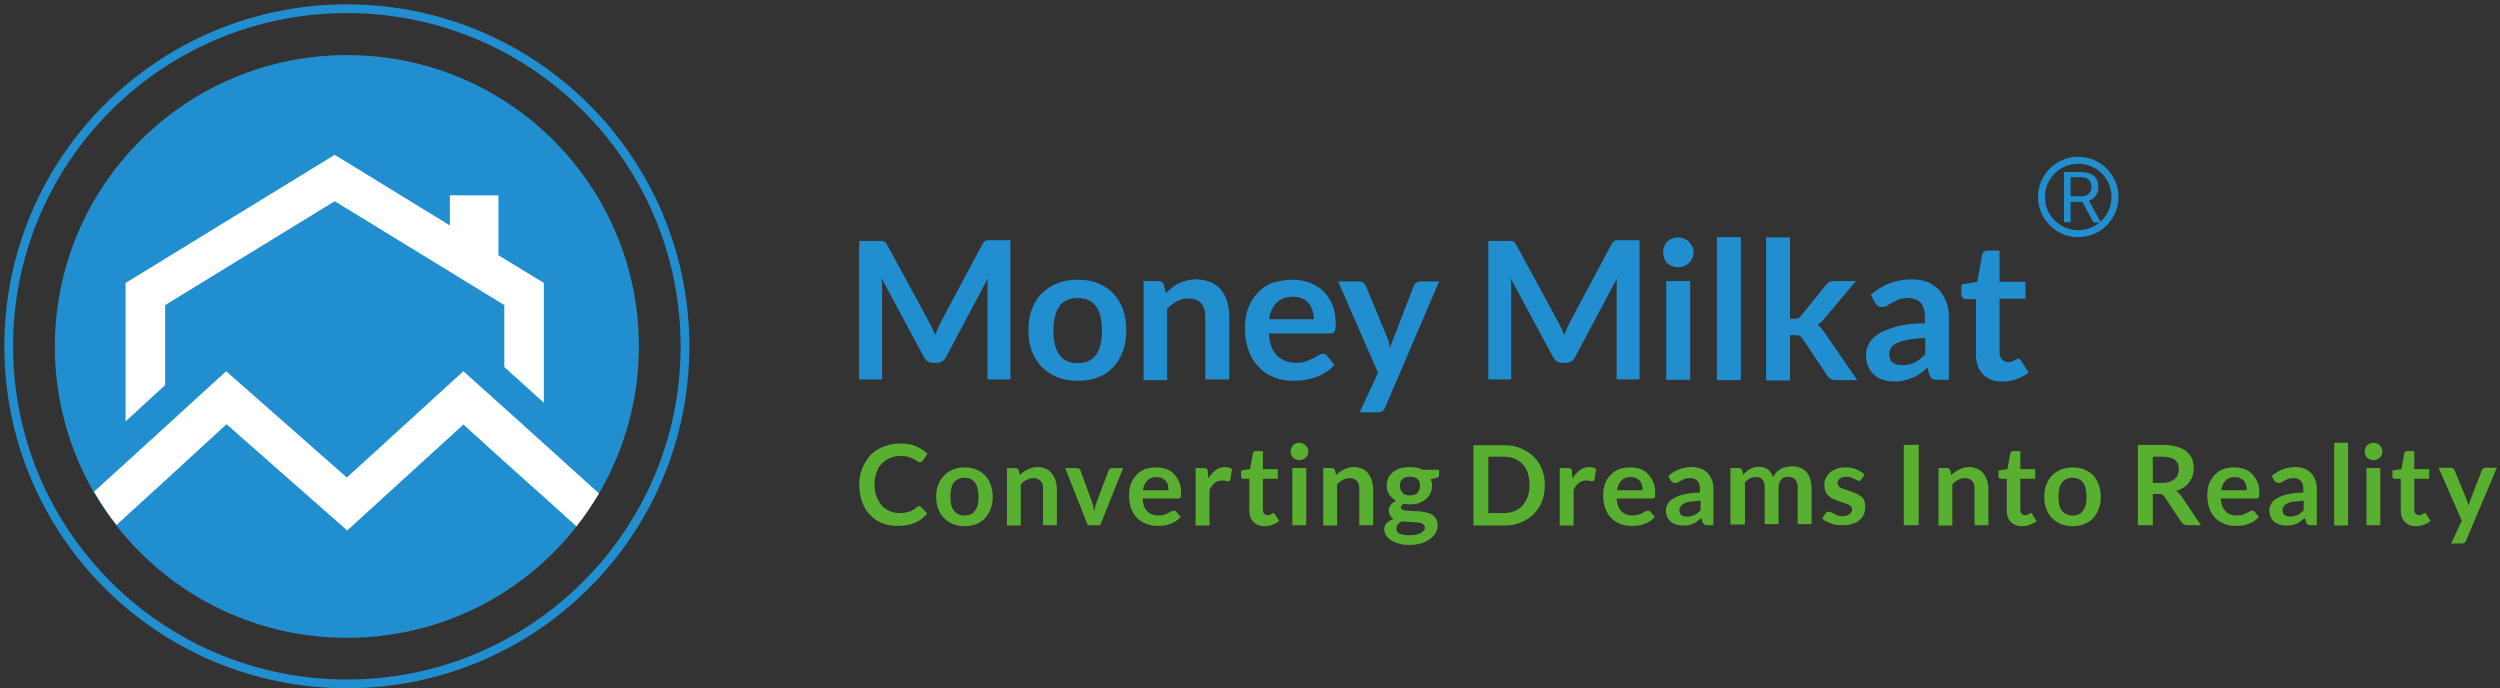
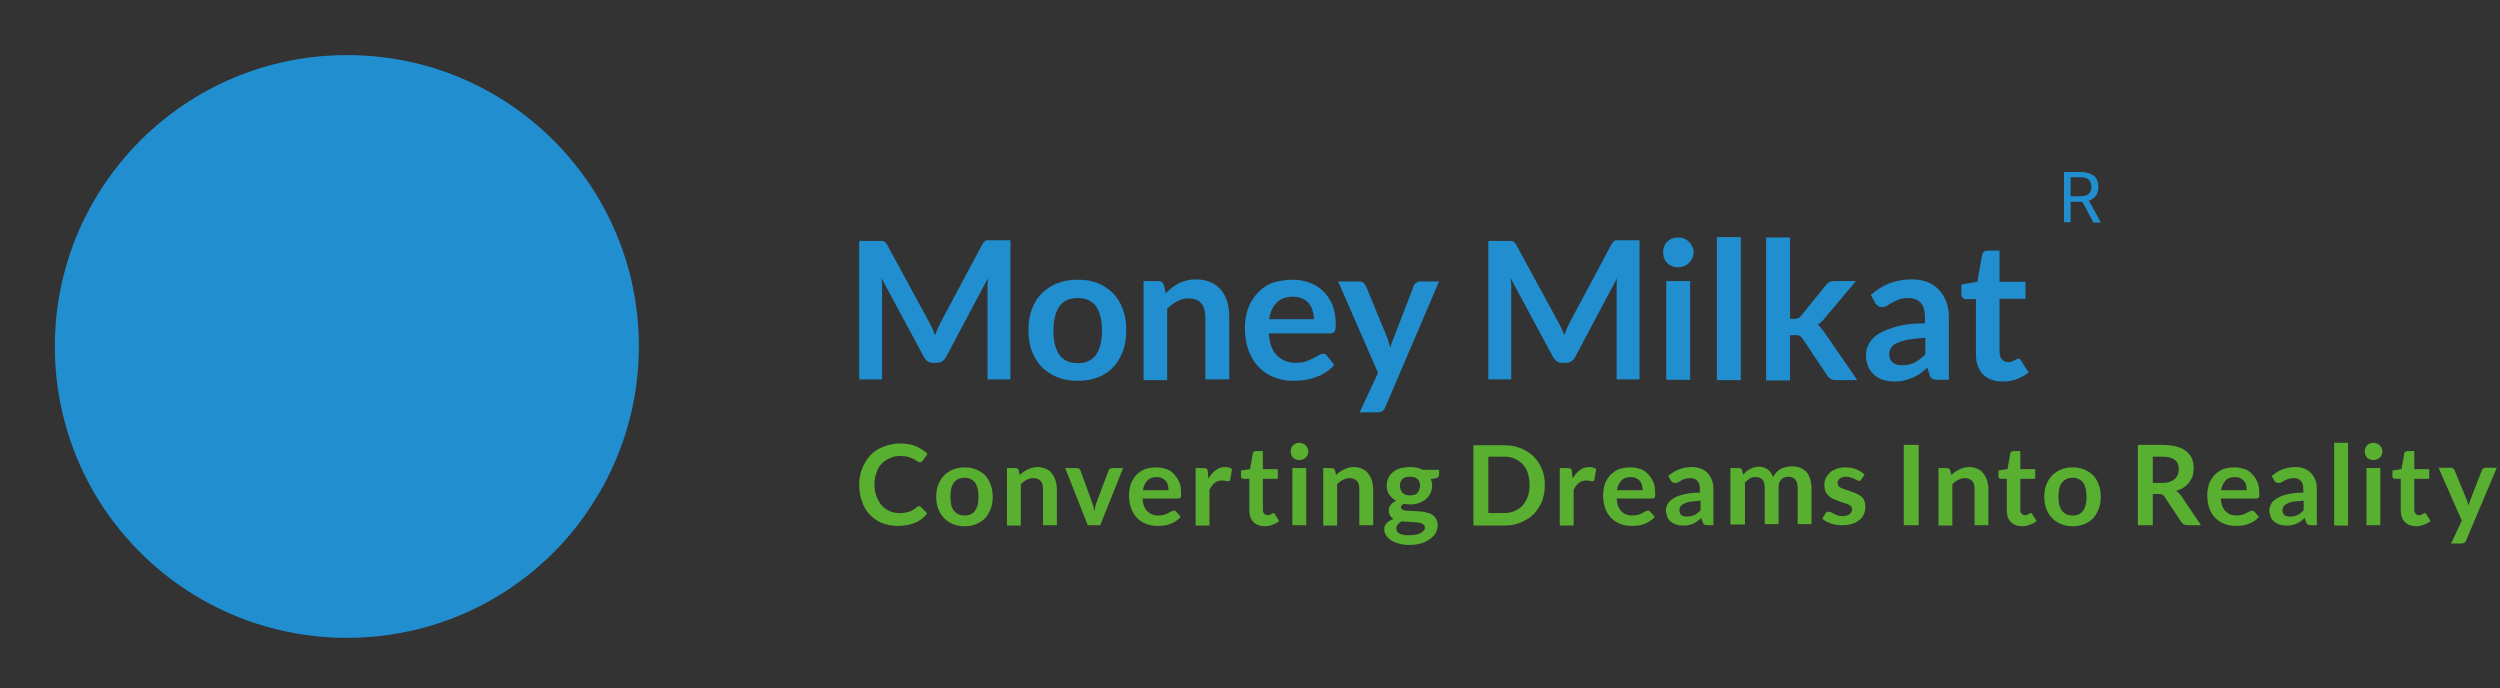
<svg xmlns="http://www.w3.org/2000/svg" width="287" height="79" viewBox="0 0 287 79" fill="none">
  <rect x="0" y="0" width="287" height="79" fill="#333333" stroke="none" />
-   <path fill-rule="evenodd" clip-rule="evenodd" d="M78.637 39.755C78.637 61.179 61.238 78.509 39.818 78.509C18.359 78.509 1 61.139 1 39.755C1 18.33 18.399 1 39.818 1C61.278 1 78.637 18.37 78.637 39.755Z" stroke="#218FCF" stroke-width="1" stroke-miterlimit="22.926" />
  <path fill-rule="evenodd" clip-rule="evenodd" d="M73.342 39.755C73.342 45.916 71.67 51.679 68.763 56.648C67.967 57.959 67.131 59.231 66.176 60.463C60.044 68.254 50.529 73.223 39.819 73.223C29.069 73.223 19.474 68.174 13.343 60.304C12.387 59.112 11.551 57.84 10.755 56.489C7.928 51.56 6.296 45.876 6.296 39.794C6.296 21.311 21.306 6.326 39.819 6.326C58.332 6.287 73.342 21.272 73.342 39.755Z" fill="#218FCF" />
-   <path fill-rule="evenodd" clip-rule="evenodd" d="M62.433 32.48V46.233L57.895 42.139V35.024L38.426 23.1L18.957 35.024V44.206L14.418 48.38V32.48L38.426 17.774L51.644 25.882V22.424H57.218V29.301L62.433 32.48Z" fill="white" />
-   <path fill-rule="evenodd" clip-rule="evenodd" d="M68.764 56.648C67.967 57.959 67.131 59.231 66.176 60.424L62.473 57.085L57.895 52.991L53.196 48.738L39.859 60.901L26.004 48.698L18.997 55.137L14.418 59.311L13.383 60.265C12.427 59.072 11.591 57.8 10.795 56.449L14.418 53.15L18.997 48.976L25.964 42.617L39.819 54.819L53.196 42.617L57.934 46.87L62.473 50.964L68.764 56.648Z" fill="white" />
  <path fill-rule="evenodd" clip-rule="evenodd" d="M105.524 58.106C105.604 58.106 105.684 58.146 105.763 58.225L106.44 58.941C106.082 59.418 105.604 59.776 105.047 60.014C104.489 60.253 103.852 60.372 103.056 60.372C102.379 60.372 101.742 60.253 101.185 60.014C100.707 59.815 100.229 59.497 99.831 59.06C99.433 58.663 99.154 58.146 98.955 57.55C98.756 56.993 98.637 56.357 98.637 55.642C98.637 54.966 98.756 54.33 98.995 53.734C99.234 53.177 99.552 52.661 99.951 52.224C100.349 51.826 100.866 51.468 101.463 51.27C102.061 51.031 102.698 50.912 103.375 50.912C104.051 50.912 104.649 51.031 105.166 51.23C105.684 51.468 106.122 51.746 106.48 52.104L105.923 52.899C105.883 52.939 105.843 52.979 105.803 53.018C105.763 53.058 105.684 53.058 105.564 53.058C105.485 53.058 105.365 53.018 105.286 52.939C105.166 52.859 105.047 52.78 104.887 52.7C104.728 52.621 104.529 52.541 104.29 52.462C104.051 52.383 103.733 52.343 103.375 52.343C102.937 52.343 102.538 52.422 102.18 52.581C101.822 52.74 101.503 52.939 101.225 53.217C100.946 53.495 100.747 53.853 100.627 54.251C100.468 54.648 100.389 55.085 100.389 55.602C100.389 56.119 100.468 56.596 100.627 56.993C100.787 57.391 100.986 57.748 101.225 58.027C101.463 58.305 101.782 58.504 102.101 58.663C102.459 58.822 102.817 58.901 103.215 58.901C103.454 58.901 103.653 58.901 103.852 58.861C104.051 58.822 104.211 58.782 104.37 58.742C104.529 58.702 104.688 58.623 104.808 58.543C104.967 58.464 105.087 58.345 105.246 58.225C105.286 58.186 105.325 58.146 105.365 58.146C105.405 58.146 105.485 58.106 105.524 58.106ZM110.74 53.654C111.218 53.654 111.656 53.734 112.054 53.893C112.452 54.052 112.81 54.29 113.089 54.569C113.368 54.847 113.567 55.205 113.726 55.642C113.885 56.039 113.965 56.516 113.965 57.033C113.965 57.55 113.885 58.027 113.726 58.424C113.567 58.822 113.368 59.179 113.089 59.497C112.81 59.776 112.452 60.014 112.054 60.173C111.656 60.332 111.218 60.412 110.74 60.412C110.262 60.412 109.824 60.332 109.426 60.173C109.028 60.014 108.67 59.776 108.391 59.497C108.112 59.219 107.873 58.861 107.714 58.424C107.555 58.027 107.475 57.55 107.475 57.033C107.475 56.516 107.555 56.039 107.714 55.642C107.873 55.244 108.073 54.887 108.391 54.569C108.67 54.29 109.028 54.052 109.426 53.893C109.824 53.734 110.262 53.654 110.74 53.654ZM110.74 59.179C111.297 59.179 111.696 58.981 111.934 58.623C112.213 58.265 112.333 57.709 112.333 57.033C112.333 56.318 112.213 55.801 111.934 55.403C111.656 55.046 111.258 54.847 110.74 54.847C110.183 54.847 109.785 55.046 109.506 55.403C109.227 55.761 109.108 56.318 109.108 57.033C109.108 57.748 109.227 58.265 109.506 58.623C109.785 58.981 110.183 59.179 110.74 59.179ZM115.597 60.292V53.734H116.553C116.752 53.734 116.911 53.813 116.951 54.012L117.07 54.529C117.19 54.41 117.349 54.29 117.508 54.171C117.668 54.052 117.827 53.972 117.986 53.893C118.145 53.813 118.344 53.734 118.504 53.694C118.703 53.654 118.902 53.615 119.101 53.615C119.459 53.615 119.778 53.694 120.056 53.813C120.335 53.933 120.574 54.092 120.733 54.33C120.932 54.569 121.052 54.807 121.171 55.125C121.251 55.443 121.33 55.761 121.33 56.119V60.292H119.738V56.119C119.738 55.721 119.658 55.403 119.459 55.205C119.26 55.006 118.981 54.887 118.623 54.887C118.344 54.887 118.106 54.966 117.867 55.085C117.628 55.205 117.389 55.364 117.19 55.602V60.332H115.597V60.292ZM126.307 60.292H124.874L122.286 53.734H123.6C123.719 53.734 123.799 53.774 123.879 53.813C123.958 53.853 123.998 53.933 124.038 54.012L125.312 57.51C125.391 57.709 125.431 57.907 125.511 58.106C125.551 58.305 125.591 58.504 125.63 58.702C125.67 58.504 125.71 58.305 125.75 58.106C125.79 57.907 125.869 57.709 125.949 57.51L127.263 54.012C127.303 53.933 127.342 53.853 127.422 53.813C127.502 53.774 127.581 53.734 127.701 53.734H128.935L126.307 60.292ZM132.757 53.654C133.155 53.654 133.553 53.734 133.912 53.853C134.27 53.972 134.549 54.171 134.788 54.449C135.026 54.688 135.225 55.006 135.385 55.364C135.544 55.721 135.584 56.158 135.584 56.636C135.584 56.755 135.584 56.874 135.584 56.914C135.584 56.993 135.544 57.073 135.544 57.112C135.504 57.152 135.464 57.192 135.425 57.192C135.385 57.192 135.305 57.232 135.225 57.232H131.164C131.204 57.907 131.403 58.385 131.722 58.702C132.04 59.02 132.438 59.179 132.956 59.179C133.195 59.179 133.434 59.14 133.633 59.1C133.832 59.02 133.991 58.981 134.111 58.901C134.23 58.822 134.35 58.782 134.469 58.702C134.588 58.663 134.668 58.623 134.788 58.623C134.867 58.623 134.907 58.623 134.947 58.663C134.987 58.702 135.026 58.742 135.066 58.782L135.544 59.338C135.385 59.537 135.186 59.696 134.947 59.855C134.748 59.974 134.509 60.094 134.27 60.173C134.031 60.253 133.792 60.332 133.553 60.332C133.314 60.372 133.076 60.372 132.837 60.372C132.399 60.372 131.961 60.292 131.563 60.133C131.164 59.974 130.846 59.776 130.527 59.458C130.249 59.179 130.01 58.782 129.851 58.345C129.691 57.907 129.612 57.391 129.612 56.834C129.612 56.397 129.691 55.96 129.811 55.562C129.97 55.165 130.169 54.847 130.448 54.529C130.727 54.251 131.045 54.012 131.443 53.853C131.841 53.734 132.279 53.654 132.757 53.654ZM132.797 54.767C132.319 54.767 131.961 54.887 131.722 55.165C131.443 55.443 131.284 55.801 131.204 56.278H134.15C134.15 56.079 134.111 55.88 134.071 55.682C134.031 55.483 133.912 55.324 133.832 55.205C133.713 55.085 133.553 54.966 133.394 54.887C133.235 54.807 133.036 54.767 132.797 54.767ZM137.256 60.292V53.734H138.172C138.331 53.734 138.45 53.774 138.53 53.813C138.61 53.893 138.649 53.972 138.649 54.131L138.729 54.926C138.968 54.529 139.247 54.211 139.565 53.972C139.884 53.734 140.242 53.615 140.64 53.615C140.959 53.615 141.237 53.694 141.436 53.853L141.237 55.046C141.237 55.125 141.197 55.165 141.158 55.205C141.118 55.244 141.038 55.244 140.998 55.244C140.919 55.244 140.839 55.244 140.72 55.205C140.6 55.165 140.481 55.165 140.282 55.165C139.963 55.165 139.685 55.244 139.446 55.443C139.207 55.642 139.008 55.88 138.848 56.238V60.332H137.256V60.292ZM145.219 60.412C144.661 60.412 144.223 60.253 143.905 59.935C143.586 59.617 143.427 59.179 143.427 58.623V54.966H142.75C142.671 54.966 142.591 54.926 142.551 54.887C142.472 54.847 142.472 54.767 142.472 54.648V54.012L143.507 53.853L143.825 52.065C143.825 51.985 143.865 51.906 143.945 51.866C144.024 51.826 144.064 51.786 144.184 51.786H144.98V53.853H146.692V54.966H144.98V58.504C144.98 58.702 145.02 58.861 145.139 58.981C145.258 59.1 145.378 59.14 145.537 59.14C145.617 59.14 145.696 59.14 145.776 59.1C145.856 59.06 145.896 59.06 145.935 59.02C145.975 58.981 146.015 58.981 146.055 58.941C146.095 58.901 146.134 58.901 146.174 58.901C146.214 58.901 146.254 58.901 146.294 58.941C146.333 58.981 146.373 58.981 146.373 59.06L146.851 59.815C146.612 60.014 146.373 60.133 146.055 60.253C145.856 60.332 145.537 60.412 145.219 60.412ZM149.956 53.734V60.292H148.364V53.734H149.956ZM150.195 51.826C150.195 51.945 150.156 52.104 150.116 52.224C150.076 52.343 149.996 52.462 149.877 52.541C149.797 52.621 149.678 52.7 149.558 52.74C149.439 52.78 149.319 52.82 149.16 52.82C149.041 52.82 148.882 52.78 148.762 52.74C148.643 52.7 148.523 52.621 148.444 52.541C148.364 52.462 148.284 52.343 148.245 52.224C148.205 52.104 148.165 51.985 148.165 51.826C148.165 51.667 148.205 51.548 148.245 51.428C148.284 51.309 148.364 51.19 148.444 51.111C148.523 51.031 148.643 50.952 148.762 50.912C148.882 50.872 149.001 50.832 149.16 50.832C149.319 50.832 149.439 50.872 149.558 50.912C149.678 50.952 149.797 51.031 149.877 51.111C149.956 51.19 150.036 51.309 150.116 51.428C150.156 51.587 150.195 51.707 150.195 51.826ZM151.907 60.292V53.734H152.863C153.062 53.734 153.221 53.813 153.261 54.012L153.38 54.529C153.5 54.41 153.659 54.29 153.818 54.171C153.978 54.052 154.137 53.972 154.296 53.893C154.455 53.813 154.655 53.734 154.814 53.694C155.013 53.654 155.212 53.615 155.411 53.615C155.769 53.615 156.088 53.694 156.366 53.813C156.645 53.933 156.884 54.092 157.043 54.33C157.242 54.569 157.362 54.807 157.481 55.125C157.561 55.443 157.641 55.761 157.641 56.119V60.292H156.048V56.119C156.048 55.721 155.968 55.403 155.769 55.205C155.57 55.006 155.292 54.887 154.933 54.887C154.655 54.887 154.416 54.966 154.177 55.085C153.938 55.205 153.699 55.364 153.5 55.602V60.332H151.907V60.292ZM161.861 53.615C162.139 53.615 162.418 53.654 162.657 53.694C162.896 53.734 163.135 53.853 163.334 53.933H165.205V54.529C165.205 54.608 165.165 54.688 165.125 54.767C165.086 54.807 165.006 54.847 164.847 54.887L164.25 55.006C164.289 55.125 164.329 55.244 164.369 55.364C164.409 55.483 164.409 55.602 164.409 55.761C164.409 56.079 164.329 56.357 164.21 56.636C164.09 56.914 163.891 57.112 163.692 57.311C163.453 57.51 163.175 57.629 162.896 57.748C162.577 57.868 162.259 57.907 161.861 57.907C161.622 57.907 161.383 57.868 161.144 57.828C160.945 57.947 160.826 58.106 160.826 58.225C160.826 58.345 160.905 58.464 161.025 58.504C161.144 58.583 161.303 58.623 161.502 58.623C161.702 58.663 161.94 58.663 162.179 58.663C162.418 58.663 162.697 58.702 162.936 58.702C163.214 58.742 163.453 58.742 163.692 58.822C163.931 58.861 164.17 58.941 164.369 59.06C164.568 59.179 164.727 59.338 164.847 59.537C164.966 59.736 165.046 59.974 165.046 60.292C165.046 60.571 164.966 60.849 164.847 61.127C164.688 61.405 164.488 61.644 164.21 61.843C163.931 62.041 163.613 62.24 163.214 62.359C162.816 62.478 162.378 62.558 161.861 62.558C161.383 62.558 160.945 62.518 160.587 62.399C160.228 62.319 159.91 62.16 159.671 62.002C159.432 61.843 159.233 61.644 159.114 61.445C158.994 61.246 158.915 61.008 158.915 60.809C158.915 60.491 158.994 60.253 159.193 60.054C159.392 59.855 159.631 59.696 159.99 59.577C159.83 59.497 159.711 59.378 159.591 59.219C159.512 59.06 159.432 58.861 159.432 58.623C159.432 58.543 159.432 58.424 159.472 58.305C159.512 58.186 159.552 58.106 159.631 57.987C159.711 57.868 159.79 57.788 159.91 57.709C160.029 57.629 160.149 57.55 160.268 57.47C159.95 57.311 159.671 57.073 159.472 56.755C159.273 56.477 159.193 56.119 159.193 55.721C159.193 55.403 159.273 55.125 159.392 54.847C159.512 54.569 159.711 54.37 159.95 54.171C160.189 53.972 160.467 53.853 160.786 53.734C161.144 53.694 161.463 53.615 161.861 53.615ZM163.573 60.571C163.573 60.451 163.533 60.332 163.453 60.253C163.374 60.173 163.254 60.094 163.135 60.054C163.015 60.014 162.856 59.974 162.657 59.974C162.498 59.974 162.299 59.935 162.1 59.935C161.901 59.935 161.702 59.895 161.502 59.895C161.303 59.895 161.104 59.855 160.905 59.855C160.746 59.935 160.587 60.054 160.467 60.213C160.348 60.332 160.308 60.491 160.308 60.69C160.308 60.809 160.348 60.928 160.388 61.008C160.427 61.087 160.547 61.207 160.666 61.246C160.786 61.326 160.945 61.366 161.144 61.405C161.343 61.445 161.582 61.445 161.861 61.445C162.139 61.445 162.418 61.405 162.617 61.366C162.816 61.326 163.015 61.246 163.135 61.167C163.254 61.087 163.374 61.008 163.453 60.889C163.533 60.849 163.573 60.73 163.573 60.571ZM161.861 56.874C162.06 56.874 162.219 56.834 162.378 56.794C162.538 56.755 162.657 56.675 162.737 56.556C162.816 56.477 162.896 56.357 162.936 56.198C162.976 56.079 163.015 55.92 163.015 55.761C163.015 55.443 162.936 55.165 162.737 55.006C162.538 54.807 162.259 54.728 161.861 54.728C161.463 54.728 161.184 54.807 160.985 55.006C160.786 55.205 160.706 55.443 160.706 55.761C160.706 55.92 160.746 56.039 160.786 56.198C160.826 56.318 160.905 56.437 160.985 56.556C161.065 56.636 161.184 56.715 161.343 56.794C161.502 56.834 161.662 56.874 161.861 56.874ZM177.348 55.682C177.348 56.357 177.229 56.993 177.03 57.55C176.791 58.106 176.472 58.583 176.074 59.02C175.676 59.418 175.159 59.736 174.601 59.974C174.044 60.213 173.407 60.332 172.69 60.332H169.147V51.111H172.69C173.407 51.111 174.044 51.23 174.601 51.468C175.159 51.707 175.676 52.025 176.074 52.422C176.472 52.82 176.791 53.297 177.03 53.893C177.229 54.37 177.348 55.006 177.348 55.682ZM175.596 55.682C175.596 55.165 175.517 54.728 175.397 54.33C175.278 53.933 175.079 53.575 174.8 53.297C174.561 53.018 174.243 52.82 173.884 52.661C173.526 52.502 173.128 52.422 172.65 52.422H170.859V58.901H172.65C173.088 58.901 173.526 58.822 173.884 58.663C174.243 58.504 174.561 58.305 174.8 58.027C175.039 57.748 175.238 57.391 175.397 56.993C175.517 56.636 175.596 56.198 175.596 55.682ZM179.06 60.292V53.734H179.976C180.135 53.734 180.255 53.774 180.334 53.813C180.414 53.893 180.454 53.972 180.454 54.131L180.533 54.926C180.772 54.529 181.051 54.211 181.369 53.972C181.688 53.734 182.046 53.615 182.444 53.615C182.763 53.615 183.042 53.694 183.241 53.853L183.042 55.046C183.042 55.125 183.002 55.165 182.962 55.205C182.922 55.244 182.843 55.244 182.803 55.244C182.723 55.244 182.643 55.244 182.524 55.205C182.405 55.165 182.285 55.165 182.086 55.165C181.768 55.165 181.489 55.244 181.25 55.443C181.011 55.642 180.812 55.88 180.653 56.238V60.332H179.06V60.292ZM187.182 53.654C187.58 53.654 187.979 53.734 188.337 53.853C188.695 53.972 188.974 54.171 189.213 54.449C189.452 54.688 189.651 55.006 189.81 55.364C189.969 55.721 190.009 56.158 190.009 56.636C190.009 56.755 190.009 56.874 190.009 56.914C190.009 56.993 189.969 57.073 189.969 57.112C189.929 57.152 189.89 57.192 189.85 57.192C189.81 57.192 189.73 57.232 189.651 57.232H185.59C185.63 57.907 185.829 58.385 186.147 58.702C186.466 59.02 186.864 59.179 187.381 59.179C187.62 59.179 187.859 59.14 188.058 59.1C188.257 59.02 188.416 58.981 188.536 58.901C188.655 58.822 188.775 58.782 188.894 58.702C189.014 58.663 189.093 58.623 189.213 58.623C189.292 58.623 189.332 58.623 189.372 58.663C189.412 58.702 189.452 58.742 189.491 58.782L189.969 59.338C189.81 59.537 189.611 59.696 189.372 59.855C189.173 59.974 188.934 60.094 188.695 60.173C188.456 60.253 188.217 60.332 187.979 60.332C187.74 60.372 187.501 60.372 187.262 60.372C186.824 60.372 186.386 60.292 185.988 60.133C185.59 59.974 185.271 59.776 184.953 59.458C184.674 59.179 184.435 58.782 184.276 58.345C184.117 57.907 184.037 57.391 184.037 56.834C184.037 56.397 184.117 55.96 184.236 55.562C184.395 55.165 184.594 54.847 184.873 54.529C185.152 54.251 185.47 54.012 185.868 53.853C186.227 53.734 186.704 53.654 187.182 53.654ZM187.222 54.767C186.744 54.767 186.386 54.887 186.147 55.165C185.868 55.443 185.709 55.801 185.63 56.278H188.576C188.576 56.079 188.536 55.88 188.496 55.682C188.456 55.483 188.337 55.324 188.257 55.205C188.138 55.085 187.979 54.966 187.819 54.887C187.66 54.807 187.461 54.767 187.222 54.767ZM196.738 60.292H196.021C195.862 60.292 195.742 60.253 195.663 60.213C195.583 60.173 195.503 60.094 195.463 59.935L195.304 59.458C195.145 59.617 194.986 59.736 194.826 59.855C194.667 59.974 194.508 60.054 194.349 60.133C194.189 60.213 193.99 60.253 193.791 60.292C193.592 60.332 193.393 60.332 193.154 60.332C192.876 60.332 192.637 60.292 192.398 60.213C192.159 60.133 191.96 60.014 191.801 59.895C191.641 59.736 191.482 59.577 191.402 59.338C191.323 59.1 191.243 58.861 191.243 58.583C191.243 58.345 191.323 58.106 191.442 57.868C191.562 57.629 191.801 57.391 192.079 57.232C192.398 57.033 192.796 56.874 193.274 56.755C193.791 56.636 194.389 56.556 195.145 56.556V56.159C195.145 55.721 195.065 55.403 194.866 55.205C194.667 55.006 194.428 54.887 194.07 54.887C193.831 54.887 193.592 54.926 193.433 54.966C193.274 55.046 193.114 55.085 192.995 55.165C192.876 55.244 192.756 55.324 192.637 55.364C192.517 55.443 192.398 55.443 192.278 55.443C192.159 55.443 192.079 55.403 192 55.364C191.92 55.324 191.88 55.244 191.801 55.165L191.522 54.648C192.278 53.972 193.194 53.615 194.269 53.615C194.667 53.615 194.986 53.694 195.304 53.813C195.623 53.933 195.862 54.131 196.061 54.33C196.26 54.569 196.419 54.807 196.538 55.125C196.658 55.443 196.698 55.761 196.698 56.159V60.292H196.738ZM193.672 59.299C193.831 59.299 193.99 59.299 194.11 59.259C194.229 59.219 194.389 59.179 194.508 59.14C194.627 59.06 194.747 59.02 194.866 58.901C194.986 58.822 195.105 58.702 195.225 58.583V57.47C194.747 57.51 194.389 57.55 194.07 57.59C193.751 57.629 193.513 57.709 193.314 57.828C193.114 57.907 192.995 58.027 192.915 58.146C192.836 58.265 192.796 58.385 192.796 58.543C192.796 58.822 192.876 59.02 193.035 59.14C193.194 59.259 193.393 59.299 193.672 59.299ZM198.649 60.292V53.734H199.604C199.803 53.734 199.962 53.813 200.002 54.012L200.122 54.489C200.241 54.37 200.361 54.251 200.48 54.131C200.599 54.012 200.759 53.933 200.878 53.853C201.037 53.774 201.157 53.734 201.356 53.654C201.515 53.615 201.714 53.575 201.913 53.575C202.311 53.575 202.67 53.694 202.948 53.893C203.227 54.131 203.426 54.41 203.546 54.767C203.665 54.569 203.785 54.37 203.944 54.211C204.103 54.052 204.262 53.933 204.461 53.813C204.66 53.734 204.859 53.654 205.059 53.615C205.258 53.575 205.457 53.535 205.696 53.535C206.054 53.535 206.372 53.575 206.651 53.694C206.93 53.813 207.169 53.972 207.368 54.171C207.567 54.37 207.686 54.648 207.806 54.966C207.885 55.284 207.965 55.642 207.965 55.999V60.173H206.372V55.999C206.372 55.602 206.293 55.284 206.094 55.046C205.895 54.847 205.656 54.728 205.297 54.728C205.138 54.728 204.979 54.767 204.859 54.807C204.7 54.847 204.581 54.926 204.501 55.046C204.382 55.165 204.302 55.284 204.262 55.443C204.183 55.602 204.183 55.801 204.183 55.999V60.173H202.59V55.999C202.59 55.562 202.51 55.244 202.311 55.046C202.152 54.847 201.873 54.767 201.515 54.767C201.276 54.767 201.077 54.807 200.878 54.926C200.679 55.046 200.48 55.205 200.321 55.403V60.213H198.649V60.292ZM213.698 55.006C213.658 55.085 213.619 55.125 213.579 55.165C213.539 55.205 213.459 55.205 213.419 55.205C213.34 55.205 213.26 55.165 213.181 55.125C213.101 55.085 212.981 55.046 212.862 54.966C212.743 54.926 212.623 54.847 212.464 54.807C212.305 54.767 212.145 54.728 211.946 54.728C211.628 54.728 211.389 54.807 211.23 54.926C211.07 55.046 210.951 55.244 210.951 55.443C210.951 55.602 210.991 55.682 211.07 55.801C211.15 55.88 211.269 56 211.429 56.039C211.588 56.119 211.747 56.158 211.946 56.238C212.145 56.278 212.344 56.357 212.544 56.437C212.743 56.516 212.942 56.596 213.141 56.675C213.34 56.755 213.499 56.874 213.658 56.993C213.818 57.112 213.937 57.272 214.017 57.47C214.096 57.669 214.136 57.868 214.136 58.146C214.136 58.464 214.096 58.742 213.977 59.02C213.857 59.299 213.698 59.537 213.459 59.696C213.22 59.895 212.981 60.054 212.623 60.133C212.305 60.253 211.907 60.292 211.508 60.292C211.27 60.292 211.07 60.292 210.832 60.253C210.632 60.213 210.394 60.173 210.195 60.094C209.995 60.014 209.796 59.935 209.637 59.855C209.478 59.776 209.319 59.656 209.199 59.537L209.558 58.941C209.597 58.861 209.677 58.822 209.717 58.782C209.796 58.742 209.876 58.742 209.956 58.742C210.035 58.742 210.155 58.782 210.234 58.822C210.314 58.861 210.433 58.941 210.553 58.981C210.672 59.06 210.792 59.1 210.951 59.179C211.11 59.219 211.309 59.259 211.548 59.259C211.747 59.259 211.907 59.219 212.026 59.179C212.145 59.14 212.265 59.06 212.344 59.02C212.424 58.941 212.504 58.861 212.544 58.782C212.583 58.702 212.623 58.583 212.623 58.504C212.623 58.345 212.583 58.225 212.504 58.146C212.424 58.066 212.305 57.947 212.145 57.907C211.986 57.828 211.827 57.788 211.628 57.709C211.429 57.669 211.23 57.59 211.031 57.51C210.832 57.431 210.632 57.351 210.433 57.272C210.234 57.192 210.075 57.073 209.916 56.914C209.757 56.755 209.637 56.596 209.558 56.397C209.478 56.198 209.438 55.96 209.438 55.642C209.438 55.364 209.478 55.125 209.597 54.887C209.717 54.648 209.876 54.449 210.075 54.251C210.274 54.052 210.553 53.933 210.832 53.813C211.15 53.694 211.508 53.654 211.907 53.654C212.344 53.654 212.782 53.734 213.141 53.893C213.499 54.052 213.818 54.251 214.056 54.489L213.698 55.006ZM220.267 60.292H218.555V51.071H220.267V60.292ZM222.537 60.292V53.734H223.492C223.691 53.734 223.851 53.813 223.89 54.012L224.01 54.529C224.129 54.41 224.289 54.29 224.448 54.171C224.607 54.052 224.766 53.972 224.926 53.893C225.085 53.813 225.284 53.734 225.443 53.694C225.642 53.654 225.841 53.615 226.04 53.615C226.399 53.615 226.717 53.694 226.996 53.813C227.275 53.933 227.513 54.092 227.673 54.33C227.872 54.569 227.991 54.807 228.111 55.125C228.19 55.443 228.27 55.761 228.27 56.119V60.292H226.677V56.119C226.677 55.721 226.598 55.403 226.399 55.205C226.2 55.006 225.921 54.887 225.563 54.887C225.284 54.887 225.045 54.966 224.806 55.085C224.567 55.205 224.328 55.364 224.129 55.602V60.332H222.537V60.292ZM232.172 60.412C231.614 60.412 231.176 60.253 230.858 59.935C230.539 59.617 230.38 59.179 230.38 58.623V54.966H229.703C229.624 54.966 229.544 54.926 229.504 54.887C229.425 54.847 229.425 54.767 229.425 54.648V54.012L230.46 53.853L230.778 52.065C230.778 51.985 230.818 51.906 230.898 51.866C230.977 51.826 231.017 51.786 231.137 51.786H231.933V53.853H233.645V54.966H231.933V58.504C231.933 58.702 231.973 58.861 232.092 58.981C232.211 59.1 232.331 59.14 232.49 59.14C232.57 59.14 232.649 59.14 232.729 59.1C232.809 59.06 232.848 59.06 232.888 59.02C232.928 58.981 232.968 58.981 233.008 58.941C233.048 58.901 233.087 58.901 233.127 58.901C233.167 58.901 233.207 58.901 233.247 58.941C233.286 58.981 233.326 58.981 233.326 59.06L233.804 59.815C233.565 60.014 233.326 60.133 233.008 60.253C232.769 60.332 232.49 60.412 232.172 60.412ZM237.945 53.654C238.422 53.654 238.86 53.734 239.258 53.893C239.657 54.052 240.015 54.29 240.294 54.569C240.572 54.847 240.771 55.205 240.931 55.642C241.09 56.039 241.17 56.516 241.17 57.033C241.17 57.55 241.09 58.027 240.931 58.424C240.771 58.822 240.572 59.179 240.294 59.497C240.015 59.776 239.657 60.014 239.258 60.173C238.86 60.332 238.422 60.412 237.945 60.412C237.467 60.412 237.029 60.332 236.631 60.173C236.233 60.014 235.874 59.776 235.596 59.497C235.317 59.219 235.078 58.861 234.919 58.424C234.76 58.027 234.68 57.55 234.68 57.033C234.68 56.516 234.76 56.039 234.919 55.642C235.078 55.244 235.277 54.887 235.596 54.569C235.874 54.29 236.233 54.052 236.631 53.893C236.989 53.734 237.467 53.654 237.945 53.654ZM237.945 59.179C238.502 59.179 238.9 58.981 239.139 58.623C239.418 58.265 239.537 57.709 239.537 57.033C239.537 56.318 239.418 55.801 239.139 55.403C238.86 55.046 238.462 54.847 237.945 54.847C237.387 54.847 236.989 55.046 236.71 55.403C236.432 55.761 236.312 56.318 236.312 57.033C236.312 57.748 236.432 58.265 236.71 58.623C236.989 58.981 237.387 59.179 237.945 59.179ZM247.142 56.675V60.292H245.43V51.071H248.256C248.893 51.071 249.411 51.15 249.889 51.27C250.327 51.389 250.725 51.587 251.004 51.826C251.282 52.065 251.521 52.343 251.641 52.661C251.76 52.979 251.84 53.336 251.84 53.734C251.84 54.052 251.8 54.33 251.72 54.608C251.641 54.887 251.481 55.125 251.322 55.364C251.163 55.602 250.924 55.801 250.685 55.96C250.446 56.119 250.128 56.278 249.809 56.357C250.008 56.477 250.207 56.675 250.367 56.874L252.676 60.292H251.123C250.964 60.292 250.844 60.253 250.725 60.213C250.605 60.173 250.526 60.054 250.446 59.974L248.495 57.033C248.416 56.914 248.336 56.834 248.256 56.794C248.177 56.755 248.057 56.715 247.858 56.715H247.142V56.675ZM247.142 55.443H248.217C248.535 55.443 248.814 55.403 249.053 55.324C249.292 55.244 249.491 55.125 249.65 55.006C249.809 54.847 249.929 54.688 250.008 54.489C250.088 54.29 250.128 54.092 250.128 53.853C250.128 53.376 249.968 53.018 249.65 52.78C249.331 52.541 248.854 52.422 248.217 52.422H247.142V55.443ZM256.538 53.654C256.936 53.654 257.334 53.734 257.692 53.853C258.051 53.972 258.329 54.171 258.568 54.449C258.807 54.688 259.006 55.006 259.165 55.364C259.325 55.721 259.364 56.158 259.364 56.636C259.364 56.755 259.364 56.874 259.364 56.914C259.364 56.993 259.325 57.073 259.325 57.112C259.285 57.152 259.245 57.192 259.205 57.192C259.165 57.192 259.086 57.232 259.006 57.232H254.945C254.985 57.907 255.184 58.385 255.502 58.702C255.821 59.02 256.219 59.179 256.737 59.179C256.976 59.179 257.214 59.14 257.413 59.1C257.613 59.02 257.772 58.981 257.891 58.901C258.011 58.822 258.13 58.782 258.25 58.702C258.369 58.663 258.449 58.623 258.568 58.623C258.648 58.623 258.688 58.623 258.727 58.663C258.767 58.702 258.807 58.742 258.847 58.782L259.325 59.338C259.165 59.537 258.966 59.696 258.727 59.855C258.528 59.974 258.289 60.094 258.051 60.173C257.812 60.253 257.573 60.332 257.334 60.332C257.095 60.372 256.856 60.372 256.617 60.372C256.179 60.372 255.741 60.292 255.343 60.133C254.945 59.974 254.627 59.776 254.308 59.458C254.029 59.179 253.79 58.782 253.631 58.345C253.472 57.907 253.392 57.391 253.392 56.834C253.392 56.397 253.472 55.96 253.591 55.562C253.751 55.165 253.95 54.847 254.228 54.529C254.507 54.251 254.826 54.012 255.224 53.853C255.622 53.734 256.06 53.654 256.538 53.654ZM256.577 54.767C256.1 54.767 255.741 54.887 255.502 55.165C255.224 55.443 255.064 55.801 254.985 56.278H257.931C257.931 56.079 257.891 55.88 257.851 55.682C257.812 55.483 257.692 55.324 257.613 55.205C257.493 55.085 257.334 54.966 257.175 54.887C257.015 54.807 256.816 54.767 256.577 54.767ZM266.013 60.292H265.297C265.137 60.292 265.018 60.253 264.938 60.213C264.859 60.173 264.779 60.094 264.739 59.935L264.58 59.458C264.421 59.617 264.261 59.736 264.102 59.855C263.943 59.974 263.784 60.054 263.624 60.133C263.465 60.213 263.266 60.253 263.067 60.292C262.868 60.332 262.669 60.332 262.43 60.332C262.151 60.332 261.912 60.292 261.674 60.213C261.435 60.133 261.236 60.014 261.076 59.895C260.917 59.736 260.758 59.577 260.678 59.338C260.599 59.1 260.519 58.861 260.519 58.583C260.519 58.345 260.599 58.106 260.718 57.868C260.837 57.629 261.076 57.391 261.355 57.232C261.674 57.033 262.072 56.874 262.549 56.755C263.067 56.636 263.664 56.556 264.421 56.556V56.159C264.421 55.721 264.341 55.403 264.142 55.205C263.943 55.006 263.704 54.887 263.346 54.887C263.107 54.887 262.868 54.926 262.709 54.966C262.549 55.046 262.39 55.085 262.271 55.165C262.151 55.244 262.032 55.324 261.912 55.364C261.793 55.443 261.674 55.443 261.554 55.443C261.435 55.443 261.355 55.403 261.275 55.364C261.196 55.324 261.156 55.244 261.076 55.165L260.798 54.648C261.554 53.972 262.47 53.615 263.545 53.615C263.943 53.615 264.261 53.694 264.58 53.813C264.898 53.933 265.137 54.131 265.336 54.33C265.535 54.569 265.695 54.807 265.814 55.125C265.934 55.443 265.973 55.761 265.973 56.159V60.292H266.013ZM262.908 59.299C263.067 59.299 263.226 59.299 263.346 59.259C263.465 59.219 263.624 59.179 263.744 59.14C263.863 59.06 263.983 59.02 264.102 58.901C264.222 58.822 264.341 58.702 264.461 58.583V57.47C263.983 57.51 263.624 57.55 263.306 57.59C262.987 57.629 262.749 57.709 262.549 57.828C262.35 57.907 262.231 58.027 262.151 58.146C262.072 58.265 262.032 58.385 262.032 58.543C262.032 58.822 262.112 59.02 262.271 59.14C262.43 59.259 262.669 59.299 262.908 59.299ZM269.557 50.832V60.332H267.964V50.832H269.557ZM273.259 53.734V60.292H271.667V53.734H273.259ZM273.498 51.826C273.498 51.945 273.458 52.104 273.419 52.224C273.379 52.343 273.299 52.462 273.18 52.541C273.1 52.621 272.981 52.7 272.861 52.74C272.742 52.78 272.622 52.82 272.463 52.82C272.344 52.82 272.184 52.78 272.065 52.74C271.945 52.7 271.826 52.621 271.746 52.541C271.667 52.462 271.587 52.343 271.547 52.224C271.508 52.104 271.468 51.985 271.468 51.826C271.468 51.667 271.508 51.548 271.547 51.428C271.587 51.309 271.667 51.19 271.746 51.111C271.826 51.031 271.945 50.952 272.065 50.912C272.184 50.872 272.304 50.832 272.463 50.832C272.622 50.832 272.742 50.872 272.861 50.912C272.981 50.952 273.1 51.031 273.18 51.111C273.259 51.19 273.339 51.309 273.419 51.428C273.458 51.587 273.498 51.707 273.498 51.826ZM277.4 60.412C276.843 60.412 276.405 60.253 276.086 59.935C275.768 59.617 275.608 59.179 275.608 58.623V54.966H274.932C274.852 54.966 274.772 54.926 274.732 54.887C274.653 54.847 274.653 54.767 274.653 54.648V54.012L275.688 53.853L276.006 52.065C276.006 51.985 276.046 51.906 276.126 51.866C276.206 51.826 276.245 51.786 276.365 51.786H277.161V53.853H278.873V54.966H277.161V58.504C277.161 58.702 277.201 58.861 277.32 58.981C277.44 59.1 277.559 59.14 277.718 59.14C277.798 59.14 277.878 59.14 277.957 59.1C278.037 59.06 278.077 59.06 278.117 59.02C278.156 58.981 278.196 58.981 278.236 58.941C278.276 58.901 278.316 58.901 278.355 58.901C278.395 58.901 278.435 58.901 278.475 58.941C278.515 58.981 278.555 58.981 278.555 59.06L279.032 59.815C278.793 60.014 278.555 60.133 278.236 60.253C277.997 60.332 277.718 60.412 277.4 60.412ZM283.093 62.081C283.053 62.2 282.974 62.28 282.894 62.319C282.815 62.359 282.695 62.399 282.536 62.399H281.381L282.616 59.776L279.948 53.694H281.342C281.461 53.694 281.58 53.734 281.62 53.774C281.7 53.853 281.74 53.893 281.779 53.972L283.173 57.351C283.213 57.47 283.253 57.59 283.292 57.709C283.332 57.828 283.372 57.947 283.372 58.066C283.412 57.947 283.452 57.828 283.491 57.709C283.531 57.59 283.571 57.47 283.611 57.351L284.925 53.972C284.965 53.893 285.004 53.813 285.084 53.774C285.164 53.734 285.243 53.694 285.363 53.694H286.637L283.093 62.081Z" fill="#59AF2F" />
  <path fill-rule="evenodd" clip-rule="evenodd" d="M106.679 37C106.799 37.238 106.918 37.477 107.037 37.715C107.157 37.954 107.236 38.232 107.356 38.47C107.475 38.192 107.555 37.954 107.674 37.675C107.794 37.437 107.913 37.159 108.033 36.92L112.771 28.056C112.85 27.937 112.89 27.858 112.97 27.778C113.049 27.699 113.089 27.659 113.169 27.619C113.248 27.579 113.328 27.579 113.408 27.579C113.487 27.579 113.607 27.579 113.766 27.579H115.995V43.558H113.368V33.263C113.368 33.065 113.368 32.866 113.368 32.627C113.368 32.389 113.408 32.151 113.408 31.952L108.59 41.014C108.471 41.213 108.351 41.372 108.152 41.491C107.953 41.611 107.754 41.65 107.515 41.65H107.117C106.878 41.65 106.679 41.611 106.52 41.491C106.321 41.372 106.201 41.213 106.082 41.014L101.185 31.912C101.225 32.151 101.225 32.389 101.264 32.627C101.264 32.866 101.264 33.065 101.264 33.263V43.558H98.637V27.659H100.866C100.986 27.659 101.105 27.659 101.185 27.659C101.264 27.659 101.384 27.699 101.463 27.699C101.543 27.738 101.623 27.778 101.663 27.858C101.742 27.937 101.782 28.017 101.862 28.136L106.679 37ZM123.719 32.111C124.555 32.111 125.352 32.23 126.029 32.508C126.705 32.786 127.303 33.184 127.78 33.661C128.258 34.178 128.656 34.774 128.895 35.489C129.174 36.205 129.293 37 129.293 37.914C129.293 38.828 129.174 39.623 128.895 40.339C128.616 41.054 128.258 41.69 127.78 42.167C127.303 42.684 126.705 43.081 126.029 43.32C125.352 43.598 124.555 43.717 123.719 43.717C122.883 43.717 122.127 43.598 121.41 43.32C120.733 43.041 120.136 42.644 119.619 42.167C119.141 41.65 118.743 41.054 118.464 40.339C118.185 39.623 118.066 38.788 118.066 37.914C118.066 37 118.185 36.205 118.464 35.489C118.743 34.774 119.101 34.138 119.619 33.661C120.096 33.184 120.693 32.786 121.41 32.508C122.127 32.23 122.883 32.111 123.719 32.111ZM123.719 41.69C124.675 41.69 125.352 41.372 125.829 40.736C126.267 40.1 126.506 39.186 126.506 37.954C126.506 36.721 126.267 35.807 125.829 35.171C125.352 34.535 124.675 34.217 123.719 34.217C122.764 34.217 122.047 34.535 121.609 35.171C121.171 35.807 120.932 36.761 120.932 37.954C120.932 39.186 121.171 40.1 121.609 40.736C122.087 41.372 122.764 41.69 123.719 41.69ZM131.284 43.598V32.27H132.956C133.314 32.27 133.553 32.429 133.633 32.786L133.832 33.661C134.071 33.422 134.31 33.224 134.549 33.025C134.788 32.826 135.066 32.667 135.345 32.508C135.624 32.389 135.942 32.27 136.261 32.19C136.579 32.111 136.937 32.071 137.296 32.071C137.933 32.071 138.45 32.19 138.968 32.389C139.446 32.588 139.844 32.906 140.162 33.263C140.481 33.661 140.72 34.098 140.879 34.615C141.038 35.132 141.118 35.728 141.118 36.364V43.558H138.371V36.404C138.371 35.728 138.211 35.171 137.893 34.814C137.574 34.456 137.097 34.257 136.46 34.257C135.982 34.257 135.544 34.376 135.146 34.575C134.748 34.774 134.35 35.092 133.991 35.45V43.638H131.284V43.598ZM148.404 32.111C149.12 32.111 149.757 32.23 150.394 32.468C150.992 32.707 151.509 33.025 151.947 33.462C152.385 33.899 152.743 34.456 152.982 35.052C153.221 35.688 153.341 36.404 153.341 37.238C153.341 37.437 153.341 37.636 153.301 37.755C153.301 37.874 153.261 37.993 153.181 38.073C153.142 38.153 153.062 38.192 152.982 38.232C152.903 38.272 152.783 38.272 152.664 38.272H145.657C145.736 39.424 146.055 40.299 146.612 40.816C147.17 41.372 147.886 41.65 148.762 41.65C149.2 41.65 149.598 41.611 149.917 41.491C150.235 41.372 150.514 41.253 150.753 41.134C150.992 41.014 151.191 40.895 151.39 40.776C151.589 40.657 151.748 40.617 151.907 40.617C152.027 40.617 152.106 40.617 152.186 40.696C152.266 40.736 152.345 40.816 152.385 40.895L153.181 41.889C152.863 42.246 152.544 42.525 152.146 42.763C151.788 43.002 151.39 43.2 150.952 43.32C150.554 43.479 150.116 43.558 149.718 43.638C149.28 43.678 148.882 43.717 148.483 43.717C147.687 43.717 146.97 43.598 146.294 43.32C145.617 43.081 145.02 42.684 144.542 42.167C144.024 41.65 143.626 41.014 143.347 40.259C143.069 39.504 142.909 38.629 142.909 37.636C142.909 36.88 143.029 36.125 143.268 35.45C143.507 34.774 143.865 34.178 144.343 33.661C144.821 33.144 145.378 32.747 146.055 32.468C146.771 32.27 147.528 32.111 148.404 32.111ZM148.444 34.058C147.647 34.058 147.01 34.297 146.572 34.734C146.134 35.171 145.816 35.807 145.696 36.642H150.832C150.832 36.284 150.793 35.966 150.673 35.648C150.594 35.33 150.434 35.052 150.235 34.814C150.036 34.575 149.797 34.376 149.479 34.257C149.2 34.138 148.842 34.058 148.444 34.058ZM159.034 46.738C158.954 46.937 158.835 47.096 158.715 47.175C158.596 47.295 158.397 47.334 158.118 47.334H156.088L158.198 42.803L153.619 32.309H156.008C156.247 32.309 156.406 32.349 156.526 32.468C156.645 32.588 156.725 32.707 156.804 32.826L159.233 38.709C159.313 38.908 159.392 39.106 159.432 39.305C159.472 39.504 159.552 39.703 159.591 39.941C159.631 39.742 159.711 39.504 159.79 39.305C159.87 39.106 159.95 38.908 160.029 38.709L162.299 32.826C162.339 32.667 162.458 32.548 162.577 32.468C162.697 32.389 162.856 32.309 163.015 32.309H165.205L159.034 46.738ZM178.901 37C179.02 37.238 179.14 37.477 179.259 37.715C179.379 37.954 179.458 38.232 179.578 38.47C179.697 38.192 179.777 37.954 179.896 37.675C180.016 37.437 180.135 37.159 180.255 36.92L184.993 28.056C185.072 27.937 185.112 27.858 185.192 27.778C185.271 27.699 185.311 27.659 185.391 27.619C185.47 27.579 185.55 27.579 185.63 27.579C185.709 27.579 185.829 27.579 185.988 27.579H188.217V43.558H185.59V33.263C185.59 33.065 185.59 32.866 185.59 32.627C185.59 32.389 185.63 32.151 185.63 31.952L180.812 41.014C180.693 41.213 180.573 41.372 180.374 41.491C180.175 41.611 179.976 41.65 179.737 41.65H179.339C179.1 41.65 178.901 41.611 178.742 41.491C178.543 41.372 178.423 41.213 178.304 41.014L173.407 31.912C173.447 32.151 173.447 32.389 173.486 32.627C173.486 32.866 173.486 33.065 173.486 33.263V43.558H170.859V27.659H173.088C173.208 27.659 173.327 27.659 173.407 27.659C173.486 27.659 173.606 27.699 173.685 27.699C173.765 27.738 173.845 27.778 173.884 27.858C173.964 27.937 174.004 28.017 174.084 28.136L178.901 37ZM194.03 32.27V43.598H191.283V32.27H194.03ZM194.428 28.971C194.428 29.209 194.389 29.408 194.269 29.646C194.189 29.845 194.03 30.044 193.871 30.203C193.712 30.362 193.513 30.481 193.314 30.561C193.114 30.64 192.876 30.68 192.637 30.68C192.398 30.68 192.159 30.64 191.96 30.561C191.761 30.481 191.562 30.362 191.402 30.203C191.243 30.044 191.124 29.845 191.044 29.646C190.965 29.448 190.925 29.209 190.925 28.971C190.925 28.732 190.965 28.494 191.044 28.295C191.124 28.096 191.243 27.897 191.402 27.738C191.562 27.579 191.761 27.46 191.96 27.381C192.159 27.301 192.398 27.261 192.637 27.261C192.876 27.261 193.114 27.301 193.314 27.381C193.513 27.46 193.712 27.579 193.871 27.738C194.03 27.897 194.15 28.096 194.269 28.295C194.389 28.533 194.428 28.732 194.428 28.971ZM199.843 27.222V43.638H197.096V27.222H199.843ZM205.497 27.222V36.602H206.014C206.213 36.602 206.333 36.562 206.452 36.523C206.571 36.483 206.651 36.364 206.771 36.245L209.597 32.747C209.717 32.588 209.836 32.468 209.995 32.389C210.115 32.309 210.314 32.27 210.553 32.27H213.061L209.518 36.483C209.398 36.642 209.279 36.761 209.12 36.92C209 37.039 208.841 37.159 208.682 37.278C208.841 37.397 208.96 37.517 209.08 37.675C209.199 37.834 209.319 37.993 209.438 38.153L213.22 43.638H210.752C210.553 43.638 210.354 43.598 210.195 43.519C210.035 43.439 209.916 43.32 209.796 43.161L206.93 38.868C206.81 38.709 206.691 38.59 206.611 38.55C206.492 38.51 206.333 38.47 206.134 38.47H205.497V43.678H202.749V27.261H205.497V27.222ZM223.652 43.598H222.417C222.178 43.598 221.94 43.558 221.82 43.479C221.661 43.399 221.581 43.24 221.502 43.002L221.263 42.207C220.984 42.445 220.705 42.684 220.427 42.883C220.148 43.081 219.869 43.24 219.551 43.359C219.272 43.479 218.954 43.598 218.595 43.678C218.277 43.757 217.918 43.797 217.48 43.797C217.003 43.797 216.565 43.717 216.167 43.598C215.768 43.479 215.41 43.28 215.131 43.002C214.853 42.763 214.614 42.445 214.455 42.048C214.295 41.65 214.216 41.213 214.216 40.696C214.216 40.259 214.335 39.862 214.574 39.424C214.813 38.987 215.171 38.629 215.689 38.312C216.206 37.993 216.923 37.715 217.759 37.477C218.635 37.238 219.71 37.119 220.984 37.119V36.443C220.984 35.688 220.825 35.132 220.506 34.774C220.188 34.416 219.71 34.217 219.113 34.217C218.675 34.217 218.317 34.257 217.998 34.376C217.719 34.496 217.441 34.615 217.242 34.734C217.003 34.853 216.804 34.973 216.644 35.092C216.445 35.211 216.246 35.251 216.047 35.251C215.848 35.251 215.689 35.211 215.569 35.092C215.45 35.012 215.33 34.893 215.251 34.734L214.773 33.86C216.087 32.667 217.64 32.071 219.511 32.071C220.188 32.071 220.745 32.19 221.303 32.389C221.82 32.627 222.258 32.906 222.616 33.303C222.975 33.701 223.253 34.138 223.452 34.694C223.652 35.251 223.731 35.807 223.731 36.443V43.598H223.652ZM218.356 41.928C218.635 41.928 218.914 41.889 219.153 41.849C219.391 41.809 219.591 41.73 219.829 41.611C220.029 41.491 220.228 41.372 220.427 41.213C220.626 41.054 220.825 40.895 221.024 40.696V38.788C220.228 38.828 219.551 38.908 219.033 38.987C218.516 39.106 218.078 39.226 217.759 39.385C217.441 39.544 217.202 39.703 217.082 39.941C216.963 40.14 216.883 40.378 216.883 40.617C216.883 41.094 217.042 41.452 217.321 41.65C217.52 41.809 217.879 41.928 218.356 41.928ZM229.902 43.797C228.907 43.797 228.19 43.519 227.633 42.962C227.115 42.406 226.837 41.65 226.837 40.657V34.337H225.682C225.523 34.337 225.403 34.297 225.324 34.178C225.204 34.098 225.164 33.939 225.164 33.74V32.667L226.996 32.349L227.553 29.249C227.593 29.09 227.673 28.971 227.752 28.891C227.872 28.812 227.991 28.772 228.15 28.772H229.544V32.349H232.53V34.297H229.544V40.418C229.544 40.776 229.624 41.054 229.823 41.253C229.982 41.452 230.221 41.571 230.539 41.571C230.699 41.571 230.858 41.571 230.977 41.491C231.097 41.452 231.176 41.412 231.256 41.372C231.336 41.332 231.415 41.293 231.495 41.253C231.574 41.213 231.614 41.173 231.694 41.173C231.774 41.173 231.853 41.173 231.893 41.253C231.933 41.293 232.012 41.372 232.052 41.452L232.888 42.763C232.49 43.081 232.052 43.32 231.535 43.519C230.977 43.717 230.46 43.797 229.902 43.797Z" fill="#218FCF" />
  <path d="M239.059 23.167H237.706V25.512H236.949V19.749H238.86C239.497 19.749 240.015 19.908 240.373 20.186C240.732 20.465 240.891 20.902 240.891 21.498C240.891 21.856 240.811 22.174 240.612 22.452C240.413 22.73 240.134 22.929 239.816 23.048L241.169 25.512V25.552H240.333L239.059 23.167ZM237.706 22.531H238.86C239.258 22.531 239.537 22.452 239.776 22.253C240.015 22.054 240.094 21.776 240.094 21.458C240.094 21.101 239.975 20.822 239.776 20.623C239.577 20.425 239.258 20.345 238.86 20.345H237.706V22.531Z" fill="#218FCF" />
-   <path d="M238.582 27.222C236.034 27.222 233.964 25.155 233.964 22.611C233.964 20.067 236.034 18 238.582 18C241.13 18 243.201 20.067 243.201 22.611C243.201 25.155 241.13 27.222 238.582 27.222ZM238.582 18.795C236.472 18.795 234.76 20.504 234.76 22.611C234.76 24.718 236.472 26.427 238.582 26.427C240.692 26.427 242.404 24.718 242.404 22.611C242.404 20.504 240.692 18.795 238.582 18.795Z" fill="#218FCF" />
</svg>